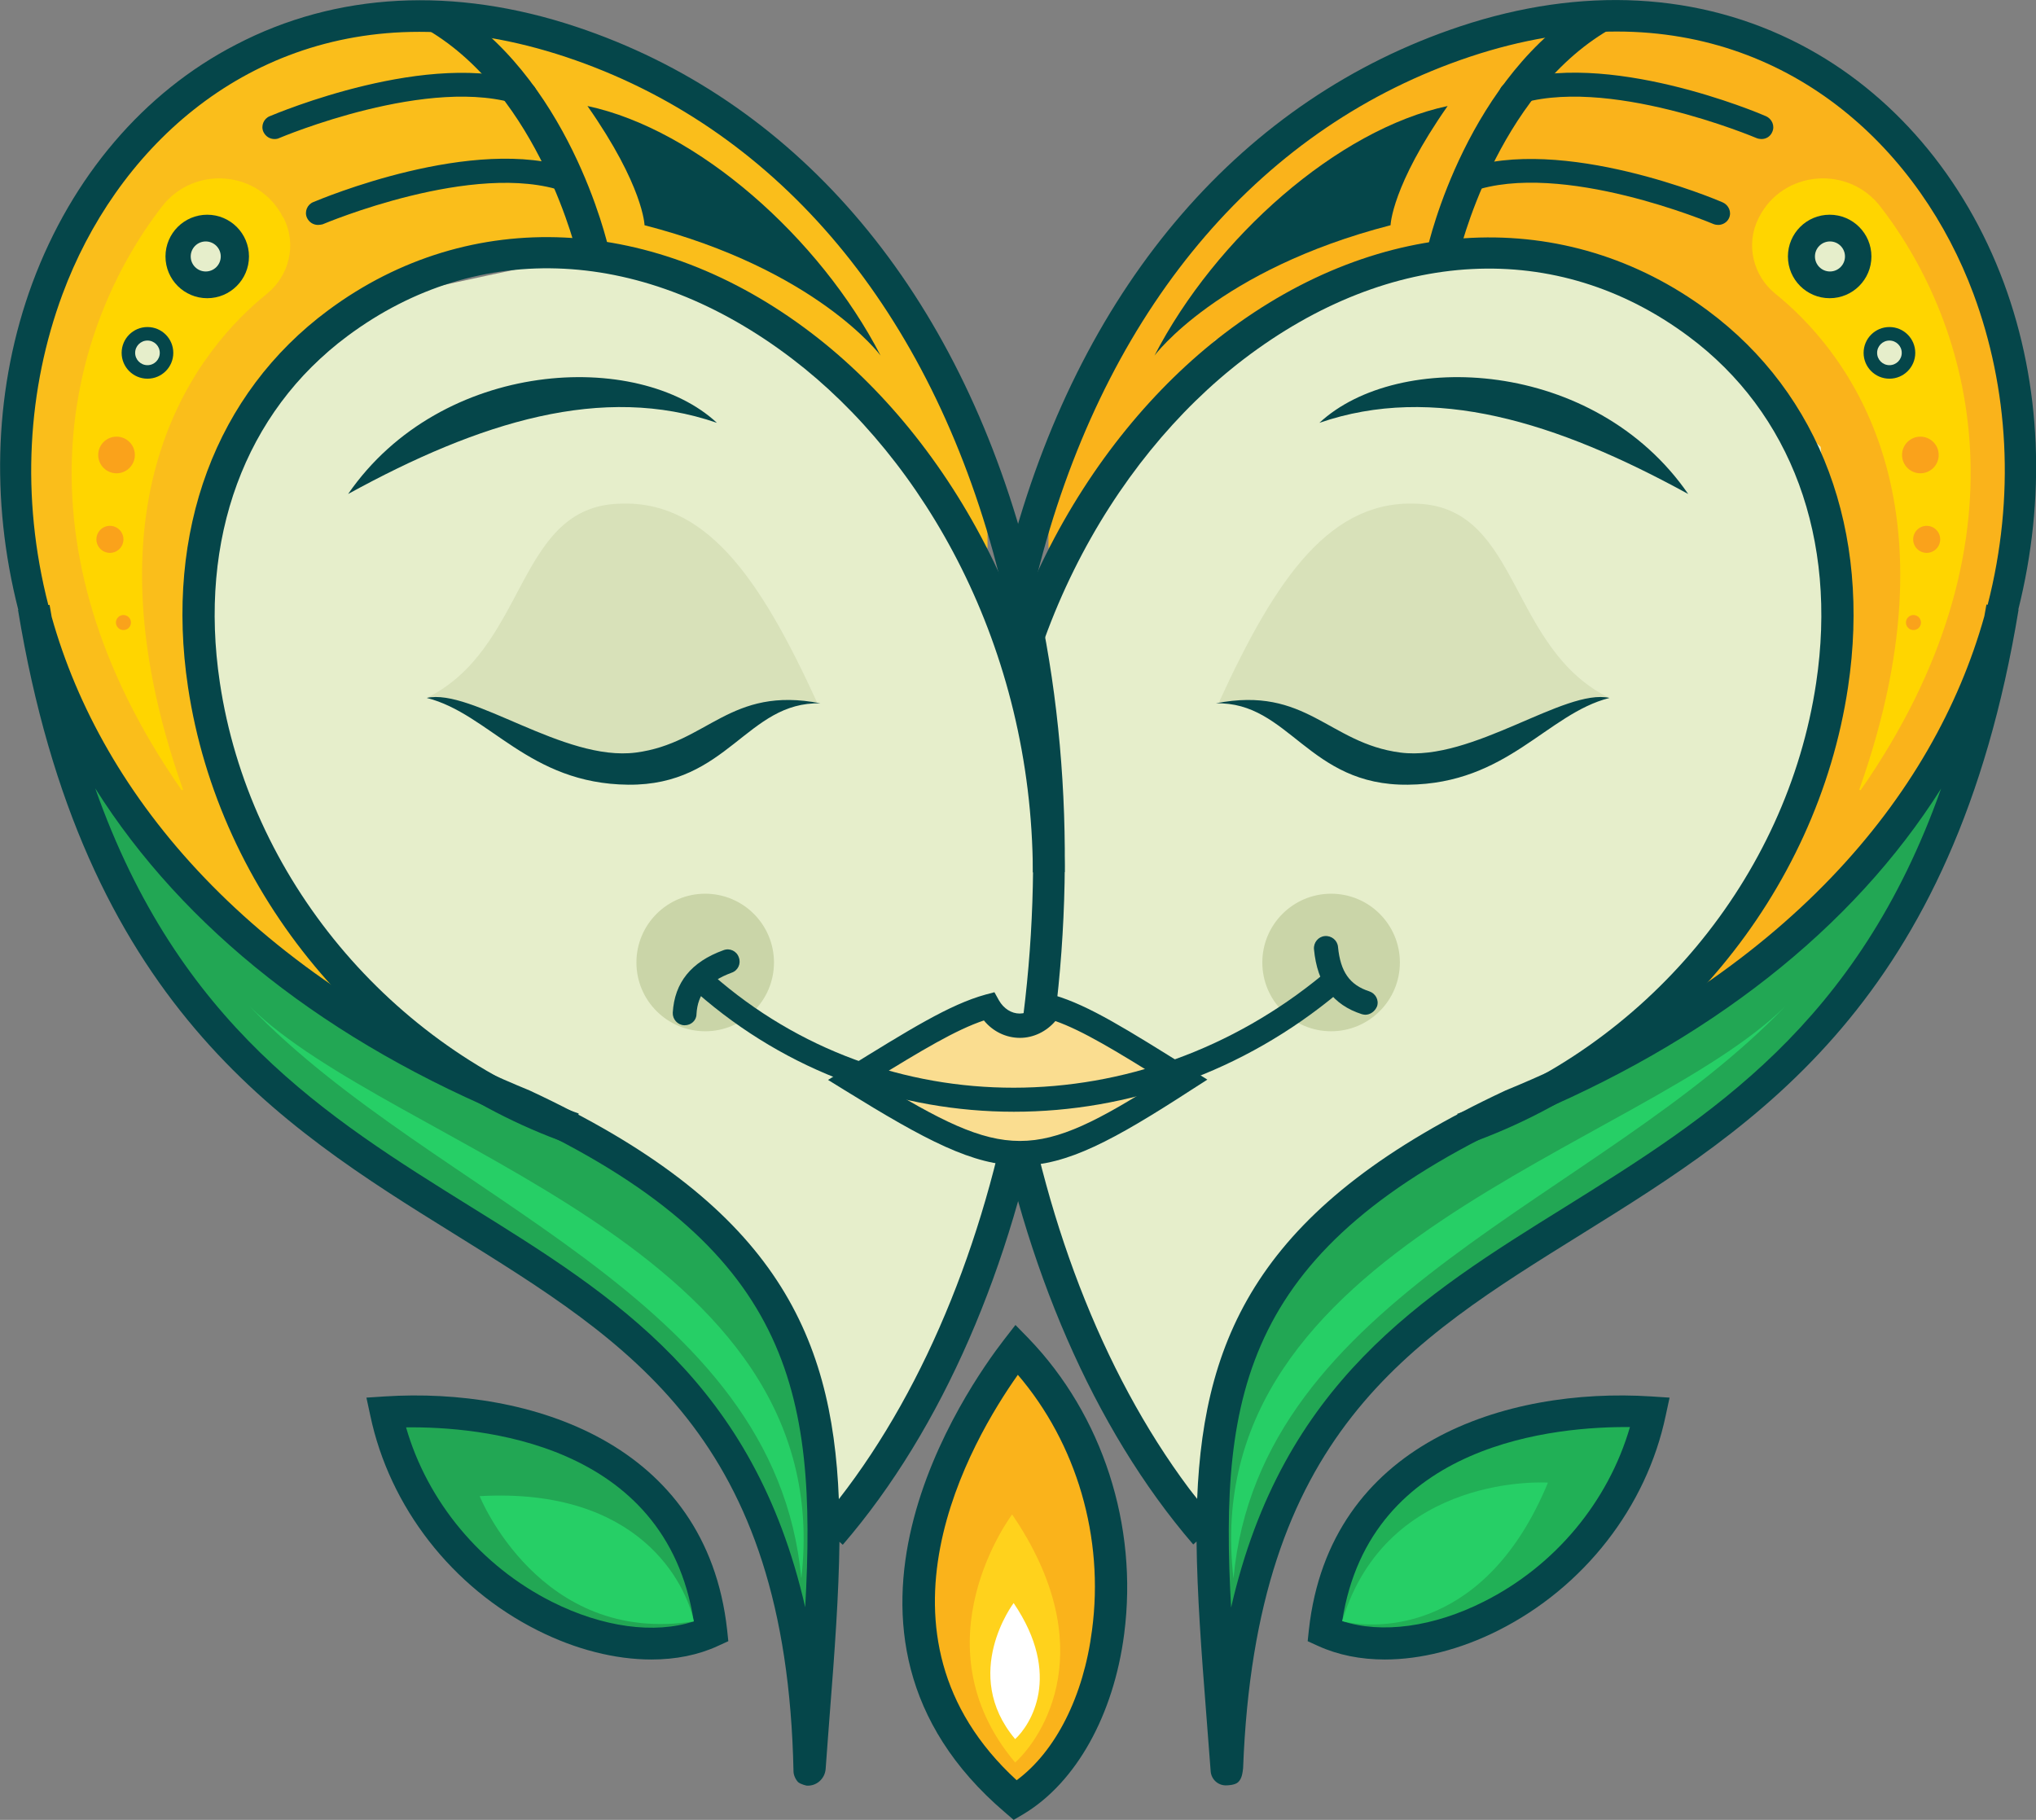
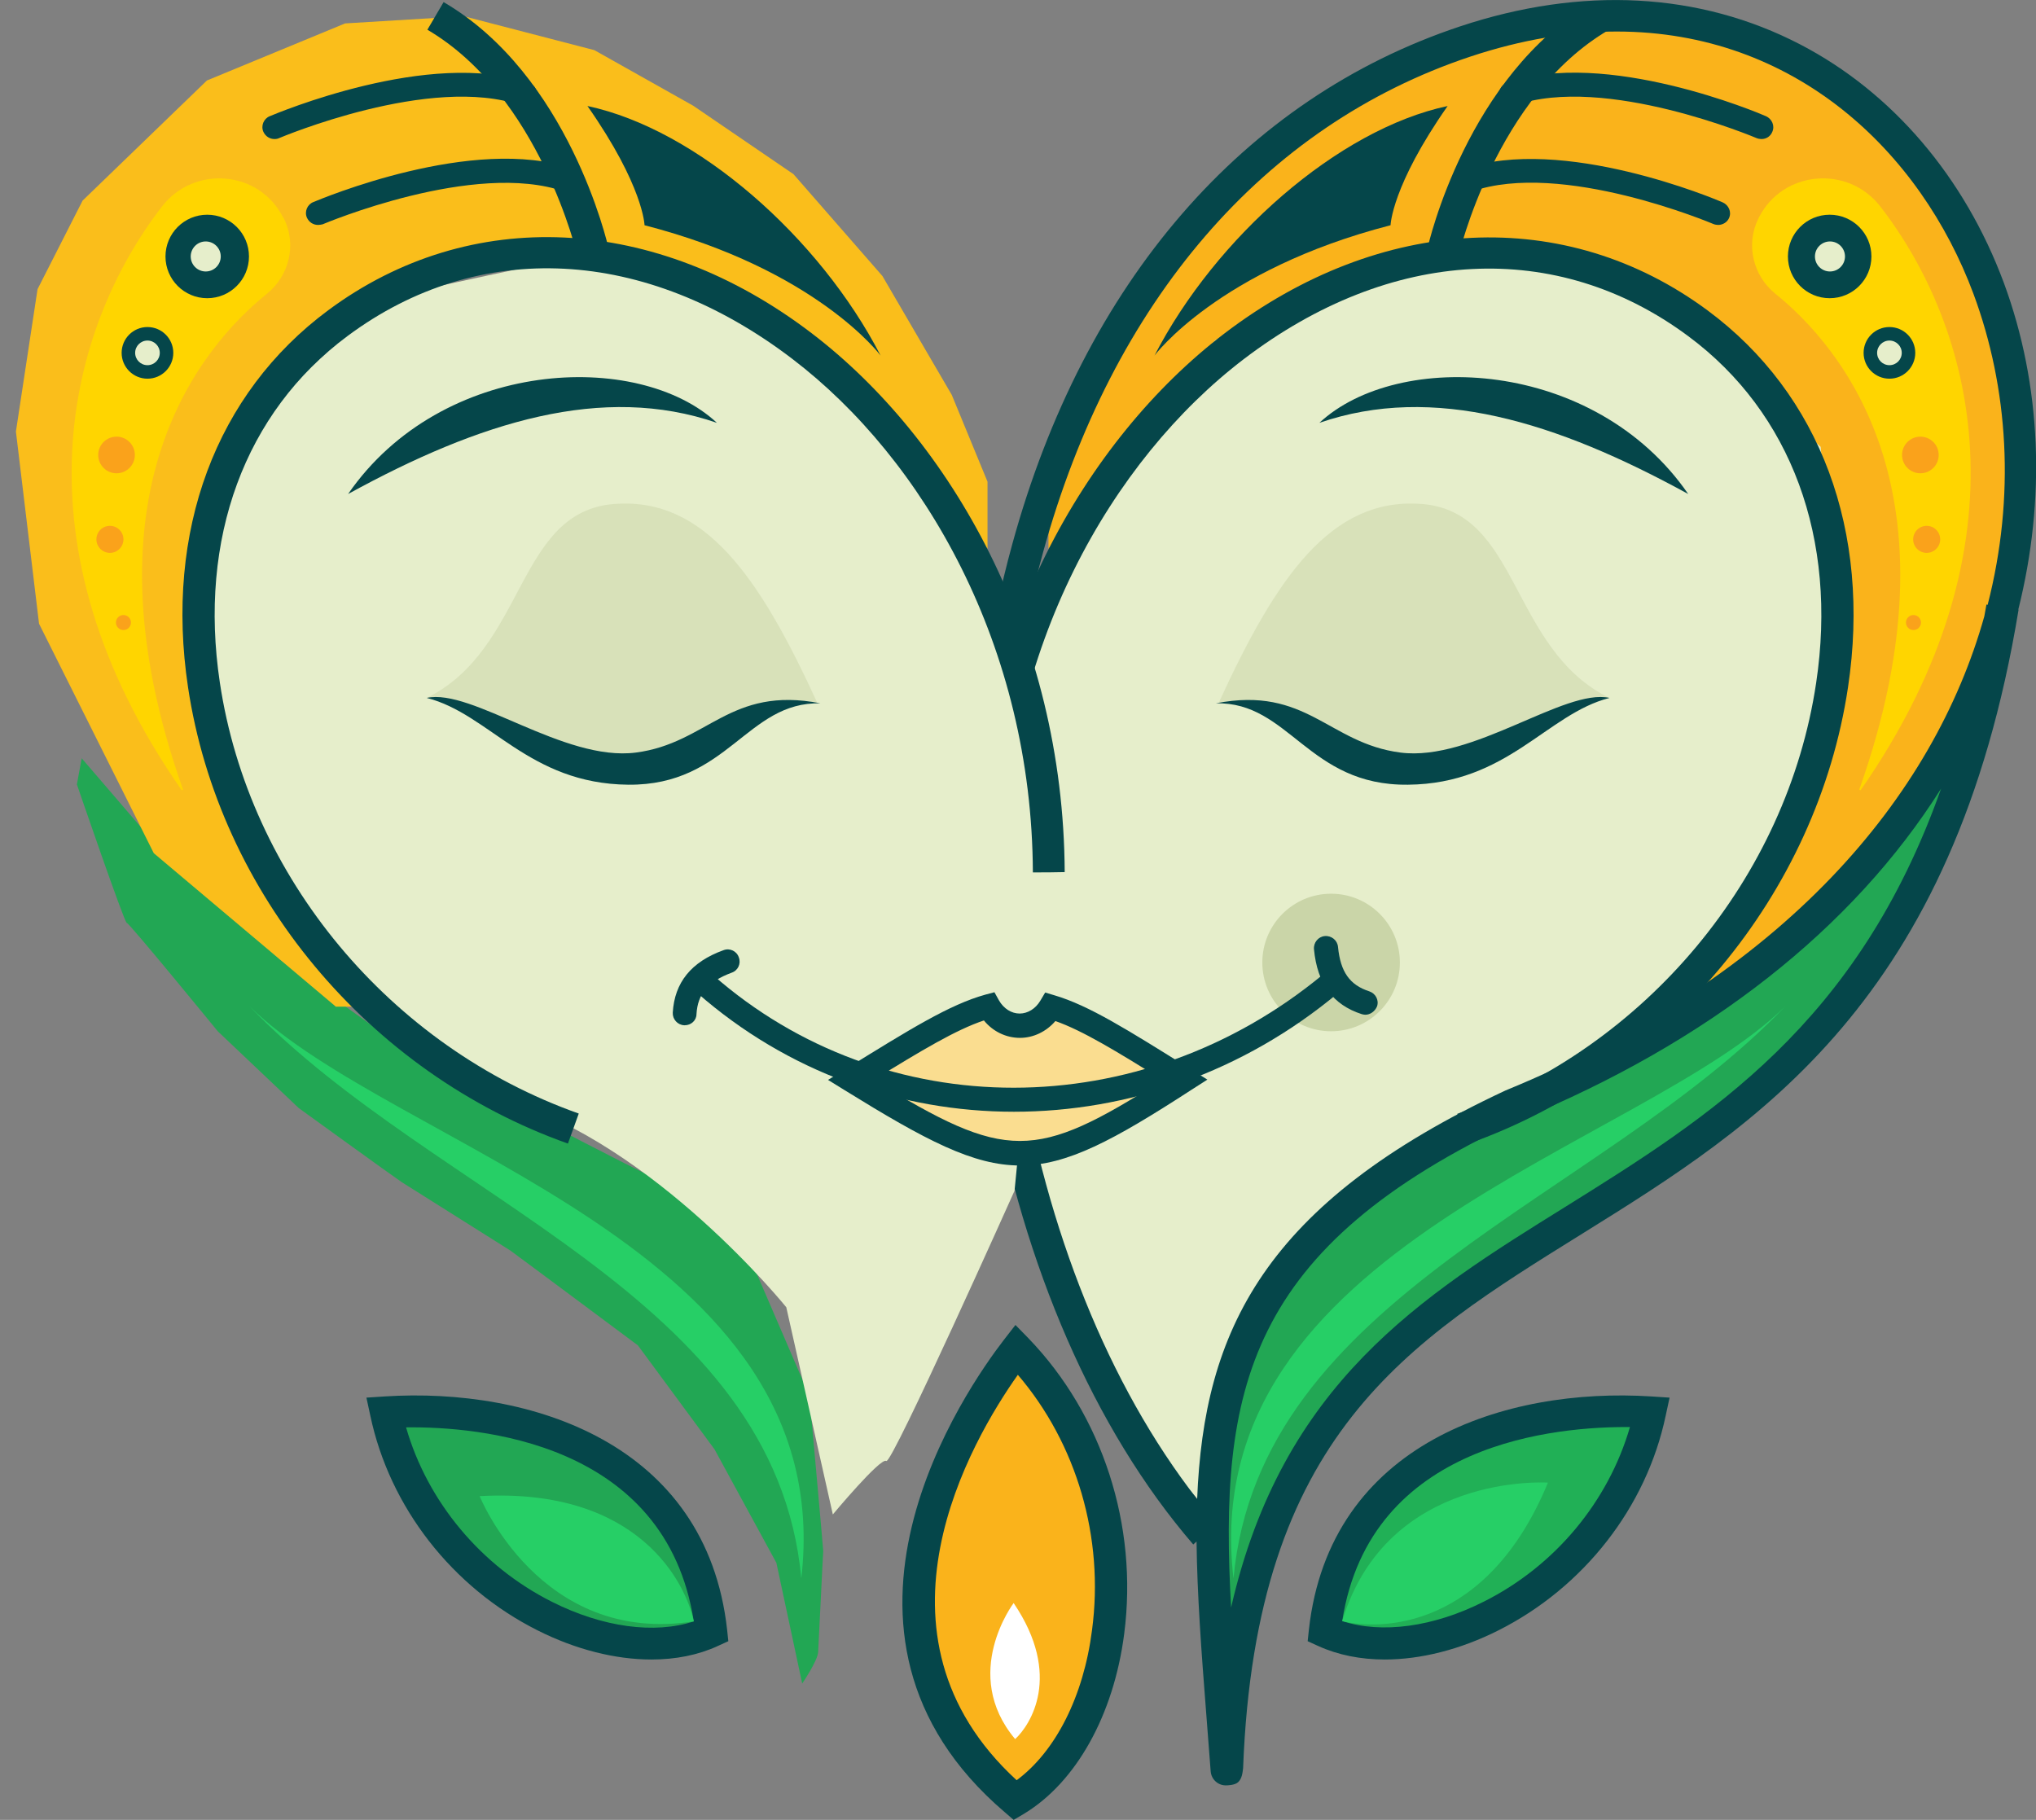
<svg xmlns="http://www.w3.org/2000/svg" version="1.1" id="Capa_1" x="0px" y="0px" viewBox="0 0 67.79 60.6" style="enable-background:new 0 0 67.79 60.6;" xml:space="preserve">
  <rect x="0" y="0" width="67.79" height="60.6" fill="#808080" stroke="none" />
  <style type="text/css">
	.st0{fill:#22A754;}
	.st1{fill:#FAB31B;}
	.st2{fill:#E6EECB;}
	.st3{fill:#05464A;}
	.st4{fill:#CAD5A8;}
	.st5{fill:#26CF66;}
	.st6{fill:#FFD500;}
	.st7{fill:#FAA21B;}
	.st8{fill:#21B056;}
	.st9{opacity:0.5;fill:#CAD5A8;}
	.st10{fill:#FABE1B;}
	.st11{fill:#FFD21C;}
	.st12{fill:#FFFFFF;}
	.st13{fill:#FADD90;}
</style>
  <g>
    <g>
      <path class="st0" d="M65.23,26.12c0,0-1.58,4.61-1.66,4.61s-3.03,3.61-3.03,3.61l-2.7,2.56c0,0-3.15,2.28-3.42,2.46    c-0.27,0.17-3.57,2.25-3.62,2.28c-0.05,0.03-4.25,3.16-4.25,3.16L44,48.25l-2.06,3.78l-0.86,4.02c0,0-0.51-0.75-0.53-1.04    c-0.02-0.29-0.16-3.29-0.17-3.37c0-0.08,0.46-5.17,0.46-5.17l1.94-4.5c0,0,2.65-2.67,2.79-2.58c0.14,0.09,8.87-4.56,8.87-4.56    s3.98-2.85,4.03-2.89s4.32-4.04,4.35-4.08c0.03-0.04,2.25-2.62,2.25-2.62L65.23,26.12z" />
      <path class="st1" d="M56.63,33.51l6.05-5.1l3.82-7.64l0.77-6.4l-0.72-4.74l-1.5-2.95l-4.14-4l-4.6-1.9l-3.95-0.24L48,1.67    l-3.29,1.85l-3.34,2.28l-2.96,3.39l-2.31,3.96l-1.19,2.89v2.23l2.61-3.17l3.12-3.59l4.01-2.06l4-1.15L52,8.68l3.36,1.31l2.6,2.03    l1.71,2.32l1.07,2.68l0.43,3.07l-0.09,2.12l-0.53,2.69l-0.7,2.01l-1.14,2.31c0,0-1.72,2.23-1.75,2.28    c-0.04,0.05-1.4,2.01-1.4,2.01H56.63z" />
      <path class="st2" d="M32.69,25.75l3.05-8.2c0,0,4.64-6.11,4.71-6.21c0.07-0.11,7.36-3.23,7.59-3.19c0.23,0.04,6.81,1.43,6.92,1.51    c0.11,0.07,5.66,5.22,5.66,5.22s0.56,6.27,0.56,6.38s-1.55,5.75-1.55,5.93s-3.5,5.34-3.64,5.41c-0.05,0.03-2.63,2.29-4.99,3.74    c-4.99,1.47-9.38,6.91-9.38,6.91l-1.55,6.9c0,0-1.6-1.92-1.78-1.78s-4.27-9-4.27-9L32.69,25.75z" />
      <path class="st3" d="M56.86,10.34c-4.72-3.5-10.88-3.21-16.1,0.77c-4.62,3.53-8.41,10.1-8.43,18.02c0.36,0,0.71,0.01,1.07,0.02    c0.01-7.56,3.61-13.83,8.01-17.19c4.89-3.73,10.43-4.02,14.81-0.76c3.42,2.54,4.97,6.74,4.25,11.54    c-0.97,6.49-5.66,12.12-11.95,14.35l0.36,1c6.66-2.36,11.62-8.33,12.65-15.2C62.31,17.7,60.61,13.12,56.86,10.34z" />
      <path class="st3" d="M66.72,9.42C65.41,5.89,63,3.07,59.94,1.48c-3.35-1.74-7.27-1.95-11.33-0.6c-7.21,2.4-12.51,8.52-14.9,17.22    c-3.19,11.56-0.65,25.58,6.02,33.33l0.11-0.1c0.02,1.76,0.16,3.66,0.32,5.7c0.05,0.63,0.1,1.29,0.15,1.95    c0.02,0.28,0.26,0.49,0.54,0.47c0,0,0.27,0,0.38-0.11c0.12-0.12,0.14-0.29,0.16-0.46c0.42-11.11,5.46-14.17,11.31-17.81    c5.8-3.61,12.36-7.7,14.51-20.77l-0.01,0C68.12,16.63,67.98,12.83,66.72,9.42z M39.86,49.92c-5.95-7.64-8.12-20.68-5.13-31.53    c2.3-8.35,7.35-14.21,14.21-16.5c1.74-0.58,3.37-0.84,4.89-0.84c5.92,0,10.11,3.98,11.88,8.74c1.16,3.13,1.4,6.73,0.47,10.35    l-0.04-0.01c-0.02,0.13-0.05,0.26-0.07,0.39c-1.68,5.99-6.61,11.96-15.94,15.79C42.08,40.07,40.08,44.33,39.86,49.92z     M52.13,40.18c-4.83,3-9.43,5.88-11.14,13.35c-0.4-7.23,0.47-11.99,9.58-16.23c6.31-2.59,11.12-6.38,14.06-11.04    C61.85,34.12,56.92,37.19,52.13,40.18z" />
      <circle class="st4" cx="44.32" cy="32.05" r="2.29" />
    </g>
    <path class="st3" d="M48.56,8.54l-1.04-0.23c0.05-0.24,1.34-5.8,5.5-8.23l0.54,0.92C49.8,3.2,48.57,8.49,48.56,8.54z" />
    <path class="st3" d="M57.21,7.49c-0.05,0-0.11-0.01-0.16-0.03C57,7.44,51.99,5.32,49,6.38c-0.21,0.07-0.44-0.04-0.51-0.24   c-0.07-0.21,0.04-0.44,0.24-0.51c3.28-1.15,8.41,1.01,8.63,1.11c0.2,0.09,0.3,0.32,0.21,0.52C57.51,7.4,57.36,7.49,57.21,7.49z" />
    <path class="st3" d="M58.65,4.63c-0.05,0-0.11-0.01-0.16-0.03c-0.05-0.02-5.06-2.14-8.05-1.09c-0.21,0.07-0.44-0.04-0.51-0.24   c-0.07-0.21,0.04-0.44,0.24-0.51c3.28-1.16,8.41,1.01,8.63,1.11c0.2,0.09,0.3,0.32,0.21,0.52C58.95,4.54,58.81,4.63,58.65,4.63z" />
    <path class="st5" d="M41.07,52.56C39.78,41.5,54.65,38.23,59.44,33.51C53.24,39.97,41.94,43.13,41.07,52.56z" />
    <path class="st3" d="M38.44,11.84c2.03-3.93,6.1-7.53,9.76-8.31c-1.87,2.67-1.9,3.97-1.9,3.97C40.56,8.98,38.44,11.84,38.44,11.84z   " />
    <path class="st6" d="M62.61,6.88c3.1,4.01,5.08,11.18-0.65,19.42c-0.02,0.03-0.06,0-0.05-0.02c3.51-9.91-0.63-14.75-2.8-16.5   c-0.74-0.6-0.99-1.63-0.57-2.49c0.01-0.02,0.02-0.04,0.03-0.06C59.37,5.67,61.54,5.49,62.61,6.88z" />
    <g>
      <circle class="st3" cx="60.92" cy="8.54" r="1.39" />
      <circle class="st3" cx="62.91" cy="11.75" r="0.86" />
      <circle class="st7" cx="63.94" cy="15.15" r="0.61" />
      <circle class="st7" cx="64.15" cy="17.96" r="0.45" />
      <circle class="st7" cx="63.71" cy="20.73" r="0.25" />
    </g>
    <circle class="st2" cx="60.93" cy="8.54" r="0.5" />
    <circle class="st2" cx="62.91" cy="11.75" r="0.41" />
    <g>
      <path class="st8" d="M44.11,54.32c0.76-6.85,7.8-7.5,10.84-7.3C53.72,52.84,47.49,55.87,44.11,54.32z" />
      <path class="st3" d="M46.11,55.26c-0.81,0-1.56-0.15-2.22-0.45l-0.35-0.16l0.04-0.38c0.69-6.23,6.57-8.08,11.4-7.77l0.61,0.04    l-0.13,0.6c-0.64,3.05-2.73,5.72-5.57,7.15C48.62,54.93,47.3,55.26,46.11,55.26z M44.69,53.98c1.31,0.43,3.04,0.2,4.72-0.65    c2.37-1.19,4.14-3.33,4.86-5.81C51.89,47.5,45.62,47.99,44.69,53.98z" />
    </g>
    <path class="st5" d="M44.69,53.98c1.5-4.97,6.85-4.61,6.85-4.61C49.5,54.31,45.9,54.29,44.69,53.98z" />
    <g>
      <path class="st3" d="M43.93,14.08c2.62-2.44,9.16-2.15,12.28,2.37C51.82,14.04,47.72,12.77,43.93,14.08z" />
      <path class="st9" d="M40.58,23.4c1.92-4.19,3.74-6.84,6.74-6.62c3.29,0.24,2.94,4.82,6.26,6.46c-1.83,0.35-3.91,1.78-5.09,2.19    c-1.17,0.42-3.03,0.51-4.65-0.97S40.58,23.4,40.58,23.4z" />
      <path class="st3" d="M40.48,23.42c3.03-0.59,3.75,1.33,6.15,1.64c2.4,0.31,5.46-2.15,6.96-1.82c-2.09,0.53-3.39,2.86-6.71,2.89    C43.55,26.17,42.93,23.36,40.48,23.42z" />
    </g>
    <g>
      <g>
        <g>
          <g>
            <path class="st0" d="M2.56,26.12c0,0,1.58,4.61,1.66,4.61c0.08,0,3.03,3.61,3.03,3.61l2.7,2.56c0,0,3.15,2.28,3.42,2.46       c0.27,0.17,3.57,2.25,3.62,2.28c0.05,0.03,4.25,3.16,4.25,3.16l2.55,3.46l2.06,3.78l0.86,4.02c0,0,0.51-0.75,0.53-1.04       s0.16-3.29,0.17-3.37c0-0.08-0.46-5.17-0.46-5.17l-1.94-4.5c0,0-2.65-2.67-2.79-2.58c-0.14,0.09-8.87-4.56-8.87-4.56       s-3.98-2.85-4.03-2.89S5,27.91,4.97,27.87c-0.03-0.04-2.25-2.62-2.25-2.62L2.56,26.12z" />
            <path class="st10" d="M11.17,33.51l-6.05-5.1L1.3,20.77l-0.77-6.4l0.72-4.74l1.5-2.95l4.14-4l4.6-1.9l3.95-0.24l4.35,1.13       l3.29,1.85l3.34,2.28l2.96,3.39l2.31,3.96l1.19,2.89v2.23l-2.61-3.17l-3.12-3.59l-4.01-2.06l-4-1.15l-3.34,0.37l-3.36,1.31       l-2.6,2.03l-1.71,2.32l-1.07,2.68L6.62,20.1l0.09,2.12l0.53,2.69l0.7,2.01l1.14,2.31c0,0,1.72,2.23,1.75,2.28       c0.04,0.05,1.4,2.01,1.4,2.01H11.17z" />
            <path class="st2" d="M35.11,26.03l-3.05-8.2c0,0-4.64-6.11-4.71-6.21c-0.07-0.11-7.36-3.23-7.59-3.19       c-0.23,0.04-6.81,1.43-6.92,1.51c-0.11,0.07-5.66,5.22-5.66,5.22s-0.56,6.27-0.56,6.38s1.55,5.75,1.55,5.93s3.5,5.34,3.64,5.41       c0.05,0.03,2.63,2.29,4.99,3.74c4.99,1.47,9.38,6.91,9.38,6.91l1.55,6.9c0,0,1.6-1.92,1.78-1.78s4.27-9,4.27-9L35.11,26.03z" />
            <path class="st3" d="M35.45,29.04c-0.04-7.88-3.81-14.42-8.42-17.94c-5.21-3.98-11.38-4.27-16.1-0.77       c-3.75,2.78-5.45,7.36-4.67,12.55c1.03,6.87,6,12.84,12.65,15.2l0.36-1c-6.29-2.23-10.98-7.87-11.95-14.35       c-0.72-4.79,0.83-9,4.25-11.54c4.38-3.26,9.92-2.97,14.81,0.76c4.38,3.34,7.98,9.57,8.01,17.1       C34.75,29.05,35.09,29.05,35.45,29.04z" />
-             <path class="st3" d="M34.09,18.11c-2.4-8.7-7.69-14.82-14.91-17.22c-4.06-1.35-7.98-1.15-11.33,0.6       C4.79,3.07,2.39,5.89,1.08,9.42c-1.26,3.41-1.41,7.21-0.47,10.89l-0.01,0c2.15,13.08,8.71,17.17,14.51,20.77       c5.85,3.64,11.08,6.78,11.31,17.9c0,0.12,0.06,0.26,0.15,0.36c0.09,0.08,0.29,0.12,0.29,0.12c0.32,0.02,0.6-0.22,0.63-0.55       c0.05-0.64,0.09-1.26,0.14-1.87c0.16-2.04,0.3-3.94,0.32-5.7l0.11,0.1C34.74,43.69,37.27,29.67,34.09,18.11z M15.67,40.18       c-4.79-2.98-9.72-6.05-12.5-13.93c2.94,4.67,7.75,8.46,14.04,11.03c9.13,4.25,10,9.02,9.6,16.24       C25.1,46.05,20.5,43.18,15.67,40.18z M27.93,49.92c-0.22-5.59-2.22-9.85-10.3-13.61C8.32,32.49,3.4,26.52,1.72,20.54       c-0.02-0.14-0.05-0.27-0.07-0.4l-0.04,0.01c-0.93-3.62-0.69-7.22,0.47-10.35c1.76-4.75,5.95-8.74,11.88-8.74       c1.52,0,3.15,0.26,4.89,0.84c6.87,2.29,11.91,8.15,14.22,16.5C36.05,29.24,33.88,42.28,27.93,49.92z" />
-             <circle class="st4" cx="23.48" cy="32.05" r="2.29" />
          </g>
          <path class="st3" d="M19.23,8.54c-0.01-0.05-1.25-5.35-5-7.55l0.54-0.92c4.16,2.43,5.45,8,5.5,8.23L19.23,8.54z" />
          <path class="st3" d="M10.59,7.49c-0.16,0-0.3-0.09-0.37-0.24c-0.09-0.2,0.01-0.44,0.21-0.52c0.22-0.09,5.35-2.26,8.63-1.11      c0.21,0.07,0.32,0.3,0.24,0.51S19,6.45,18.79,6.38c-2.99-1.05-8,1.07-8.05,1.09C10.69,7.48,10.64,7.49,10.59,7.49z" />
          <path class="st3" d="M9.14,4.63c-0.16,0-0.3-0.09-0.37-0.24c-0.09-0.2,0.01-0.44,0.21-0.52c0.22-0.09,5.35-2.26,8.63-1.11      c0.21,0.07,0.32,0.3,0.24,0.51c-0.07,0.21-0.3,0.32-0.51,0.24c-2.99-1.05-8,1.07-8.05,1.09C9.25,4.62,9.2,4.63,9.14,4.63z" />
        </g>
        <path class="st5" d="M26.68,52.56C27.96,41.5,13.1,38.23,8.31,33.51C14.51,39.97,25.81,43.13,26.68,52.56z" />
      </g>
      <path class="st3" d="M29.32,11.84c-2.03-3.93-6.1-7.53-9.76-8.31c1.87,2.67,1.9,3.97,1.9,3.97C27.2,8.98,29.32,11.84,29.32,11.84z    " />
    </g>
    <path class="st6" d="M5.39,6.88C2.29,10.9,0.31,18.07,6.04,26.3c0.02,0.03,0.06,0,0.05-0.02c-3.51-9.91,0.63-14.75,2.8-16.5   c0.74-0.6,0.99-1.63,0.57-2.49C9.45,7.27,9.44,7.25,9.42,7.23C8.63,5.67,6.46,5.49,5.39,6.88z" />
    <circle class="st3" cx="6.9" cy="8.54" r="1.39" />
    <circle class="st3" cx="4.91" cy="11.75" r="0.86" />
    <circle class="st7" cx="3.88" cy="15.15" r="0.61" />
    <circle class="st7" cx="3.66" cy="17.96" r="0.45" />
    <circle class="st7" cx="4.11" cy="20.73" r="0.25" />
    <circle class="st2" cx="6.85" cy="8.54" r="0.5" />
    <circle class="st2" cx="4.91" cy="11.75" r="0.41" />
    <g>
      <path class="st0" d="M23.68,54.32c-0.76-6.85-7.8-7.5-10.84-7.3C14.07,52.84,20.31,55.87,23.68,54.32z" />
      <path class="st3" d="M21.69,55.26c-1.2,0-2.52-0.33-3.79-0.97c-2.85-1.43-4.93-4.11-5.57-7.15l-0.13-0.6l0.61-0.04    c4.83-0.31,10.71,1.54,11.4,7.77l0.04,0.38l-0.35,0.16C23.25,55.11,22.5,55.26,21.69,55.26z M13.52,47.53    c0.71,2.47,2.49,4.62,4.86,5.81c1.69,0.85,3.42,1.08,4.72,0.65C22.17,47.99,15.9,47.5,13.52,47.53z" />
    </g>
    <path class="st5" d="M23.1,53.99c-5.13,0.81-7.13-4.17-7.13-4.17C21.31,49.52,22.85,52.77,23.1,53.99z" />
    <path class="st9" d="M27.21,23.4c-1.92-4.19-3.74-6.84-6.74-6.62c-3.29,0.24-2.94,4.82-6.26,6.46c1.83,0.35,3.91,1.78,5.09,2.19   c1.17,0.42,3.03,0.51,4.65-0.97S27.21,23.4,27.21,23.4z" />
    <path class="st3" d="M23.87,14.08c-2.62-2.44-9.16-2.15-12.28,2.37C15.98,14.04,20.07,12.77,23.87,14.08z" />
    <path class="st3" d="M27.32,23.42c-3.03-0.59-3.75,1.33-6.15,1.64c-2.4,0.31-5.46-2.15-6.96-1.82c2.09,0.53,3.39,2.86,6.71,2.89   S24.86,23.36,27.32,23.42z" />
    <g>
      <path class="st1" d="M33.8,59.95c-6.02-5.14-2.1-12.25,0.05-15.01C38.59,49.85,37.46,57.74,33.8,59.95z" />
      <path class="st3" d="M33.75,60.6l-0.29-0.25c-7.01-5.98-1.25-14.16-0.03-15.74l0.38-0.49l0.43,0.44c2.47,2.56,3.66,6.24,3.19,9.85    c-0.35,2.7-1.6,4.94-3.34,5.99L33.75,60.6z M33.89,45.78c-1.55,2.19-5.33,8.64-0.04,13.5c1.3-0.96,2.23-2.8,2.51-5    C36.77,51.2,35.85,48.07,33.89,45.78z" />
    </g>
-     <path class="st11" d="M33.8,58.69c-3.34-3.98-0.1-8.26-0.1-8.26C36.71,54.85,34.72,57.85,33.8,58.69z" />
    <path class="st12" d="M33.8,57.91c-1.83-2.18-0.05-4.53-0.05-4.53C35.39,55.8,34.3,57.45,33.8,57.91z" />
    <g>
      <g>
        <g>
          <path class="st13" d="M34.99,33.53c-0.22,0.38-0.6,0.63-1.03,0.63c-0.44,0-0.82-0.26-1.04-0.65c-1.13,0.31-2.45,1.13-4.58,2.45      c5.19,3.23,6.03,3.28,11.13,0C37.39,34.67,36.09,33.85,34.99,33.53z" />
          <path class="st3" d="M33.97,38.81c-1.57,0-3.15-0.84-5.85-2.51l-0.55-0.34l0.55-0.34c2.18-1.35,3.5-2.17,4.69-2.5l0.3-0.08      l0.15,0.27c0.16,0.28,0.42,0.44,0.69,0.44c0.27,0,0.53-0.16,0.69-0.43l0.16-0.27l0.3,0.09c1.16,0.34,2.44,1.15,4.57,2.48      l0.53,0.33l-0.53,0.34C37.08,37.97,35.53,38.81,33.97,38.81z M29.09,35.96c4.42,2.71,5.36,2.71,9.62,0      C37.16,35,36.05,34.32,35.14,34c-0.3,0.35-0.73,0.56-1.18,0.56c-0.46,0-0.9-0.21-1.2-0.58C31.83,34.29,30.68,34.98,29.09,35.96z      " />
        </g>
      </g>
      <path class="st3" d="M33.76,37.02c-3.8,0-7.54-1.32-10.55-3.96c-0.17-0.15-0.18-0.4-0.04-0.56c0.15-0.17,0.4-0.18,0.56-0.04    c5.71,5.02,14.25,5.01,20.32-0.01c0.17-0.14,0.42-0.12,0.56,0.05c0.14,0.17,0.12,0.42-0.05,0.56    C41.39,35.71,37.55,37.02,33.76,37.02z" />
      <path class="st3" d="M45.46,33.79c-0.04,0-0.08-0.01-0.12-0.02c-0.96-0.31-1.48-1.01-1.59-2.16c-0.02-0.22,0.14-0.42,0.36-0.44    c0.22-0.02,0.42,0.14,0.44,0.36c0.08,0.83,0.39,1.27,1.04,1.48c0.21,0.07,0.33,0.29,0.26,0.5C45.78,33.68,45.62,33.79,45.46,33.79    z" />
      <path class="st3" d="M22.8,34.14c-0.01,0-0.02,0-0.02,0c-0.22-0.01-0.39-0.2-0.38-0.42c0.06-1,0.61-1.69,1.69-2.08    c0.21-0.08,0.44,0.03,0.51,0.24c0.08,0.21-0.03,0.44-0.24,0.51c-0.78,0.29-1.13,0.7-1.17,1.38C23.19,33.98,23.01,34.14,22.8,34.14    z" />
    </g>
  </g>
</svg>